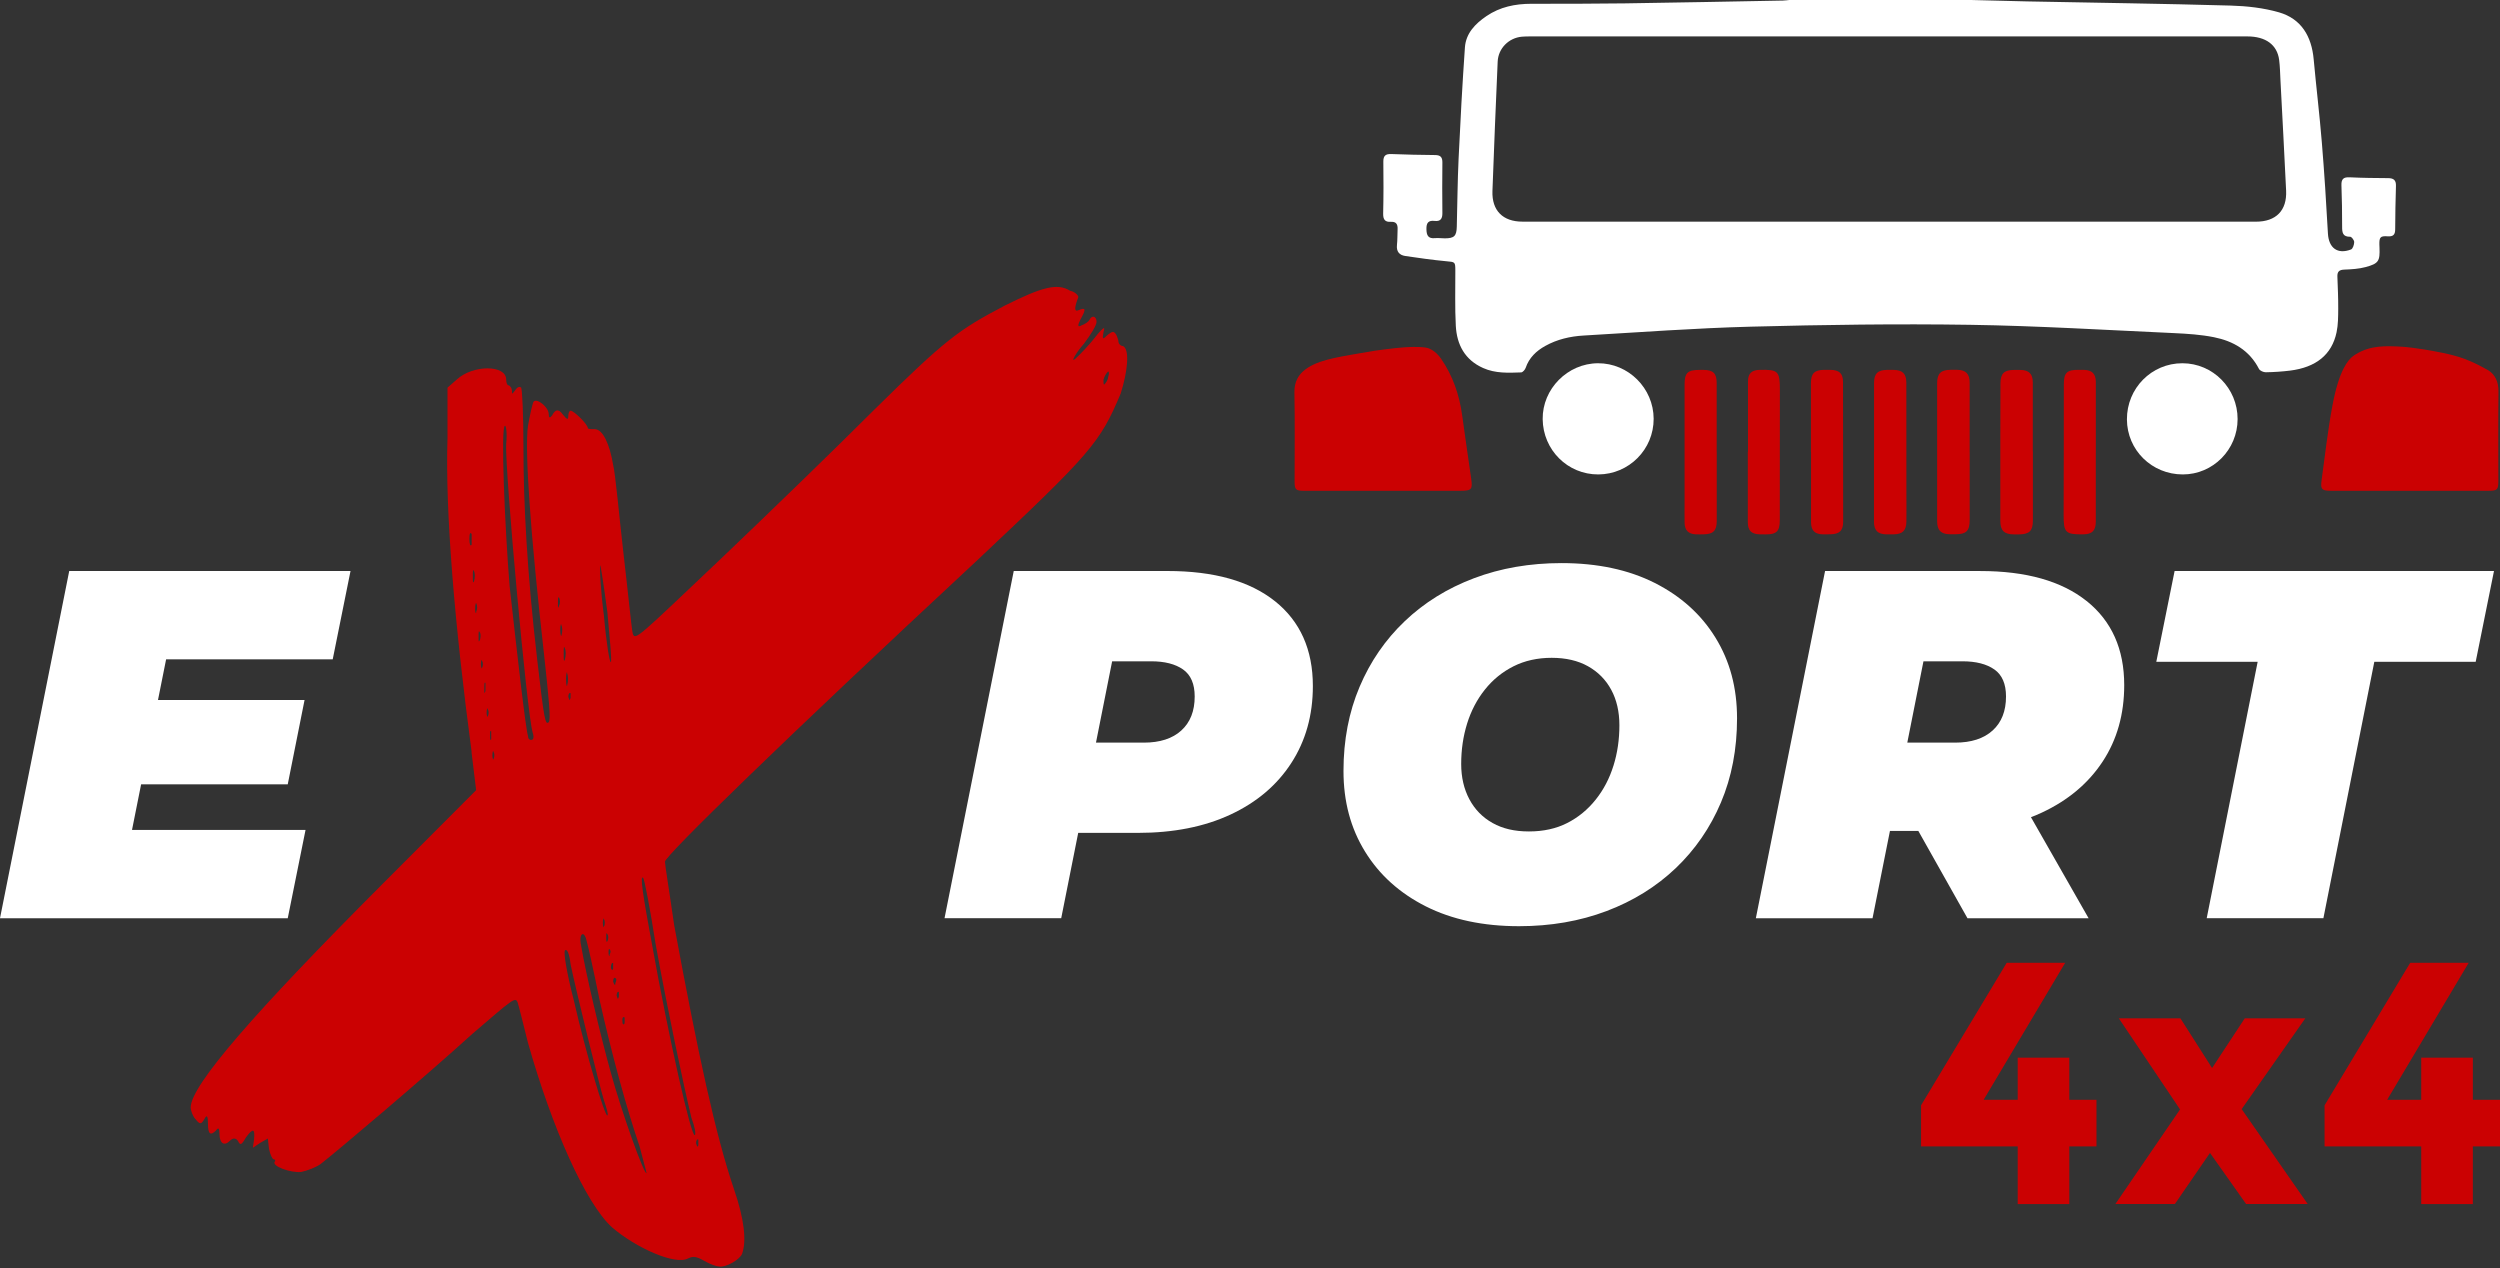
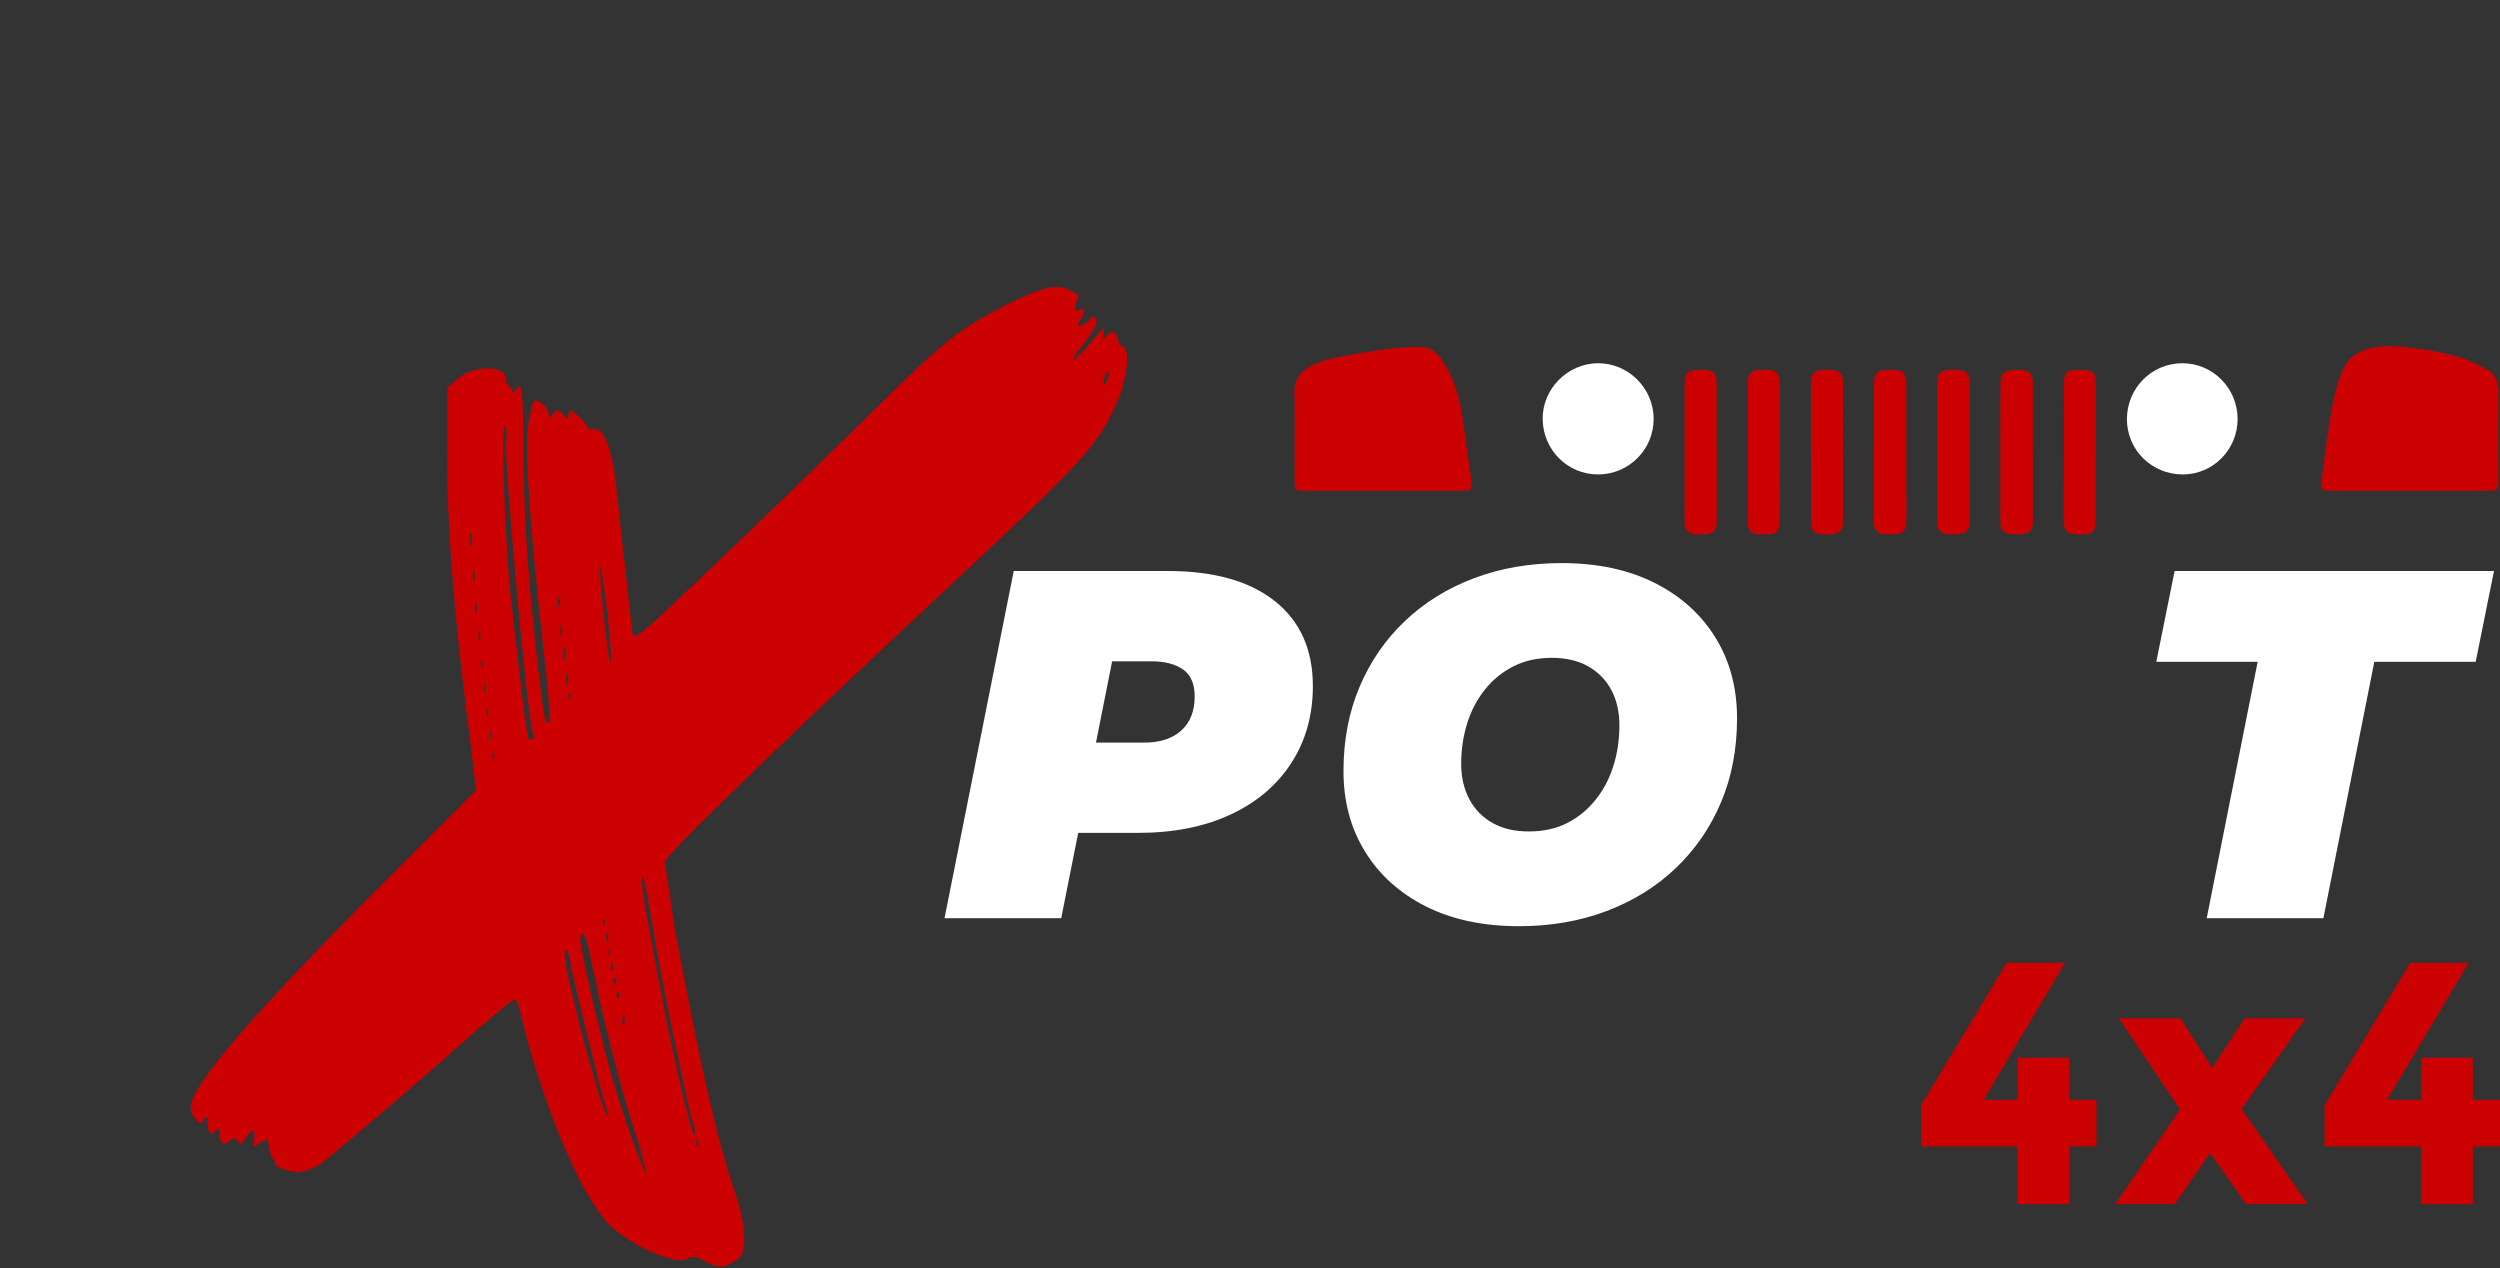
<svg xmlns="http://www.w3.org/2000/svg" width="339" height="172" viewBox="0 0 339 172" fill="none">
  <rect x="0" y="0" width="339" height="172" fill="#333333" stroke="none" />
  <g clip-path="url(#clip0_202_96)">
    <path d="M273.601 149.133V143.423H280.599V149.133H284.283V155.45H280.599V163.267H273.601V155.45H260.494V149.881L272.108 130.555H280.038L268.98 149.133H273.597H273.601Z" fill="#CB0102" />
    <path d="M295.667 138.089L299.957 144.826L304.388 138.089H312.596L303.968 150.395L312.923 163.263H304.573L299.674 156.335L294.916 163.263H286.846L295.615 150.439L287.314 138.085H295.663L295.667 138.089Z" fill="#CB0102" />
    <path d="M328.318 149.133V143.423H335.316V149.133H339V155.45H335.316V163.267H328.318V155.45H315.211V149.881L326.825 130.555H334.755L323.697 149.133H328.314H328.318Z" fill="#CB0102" />
    <path d="M172.896 81.532C169.478 78.799 164.615 77.428 158.316 77.428H137.464L128.078 124.509H143.901L146.205 112.939H154.292C159.119 112.939 163.308 112.11 166.863 110.451C170.418 108.793 173.166 106.46 175.107 103.455C177.052 100.45 178.025 96.977 178.025 93.03C178.025 88.096 176.314 84.266 172.896 81.528V81.532ZM160.192 99.051C158.986 100.151 157.287 100.701 155.095 100.701H148.614L150.806 89.673H156.1C157.932 89.673 159.373 90.041 160.426 90.781C161.475 91.521 162 92.743 162 94.445C162 96.419 161.395 97.955 160.188 99.051H160.192Z" fill="white" />
    <path d="M224.38 79.045C220.825 77.254 216.612 76.356 211.741 76.356C207.452 76.356 203.497 77.039 199.877 78.406C196.257 79.773 193.13 81.714 190.491 84.226C187.851 86.737 185.809 89.71 184.357 93.139C182.904 96.568 182.177 100.37 182.177 104.539C182.177 108.708 183.15 112.308 185.095 115.47C187.04 118.633 189.788 121.108 193.34 122.903C196.895 124.695 201.104 125.592 205.979 125.592C210.268 125.592 214.223 124.909 217.843 123.542C221.463 122.175 224.59 120.234 227.229 117.723C229.865 115.211 231.911 112.243 233.363 108.81C234.816 105.38 235.543 101.579 235.543 97.409C235.543 93.24 234.57 89.641 232.625 86.478C230.68 83.316 227.932 80.841 224.38 79.045ZM218.783 103.831C218.247 105.558 217.443 107.095 216.37 108.438C215.297 109.784 214.013 110.836 212.516 111.6C211.019 112.364 209.288 112.744 207.322 112.744C205.357 112.744 203.759 112.364 202.395 111.6C201.031 110.84 199.982 109.76 199.243 108.373C198.505 106.986 198.138 105.392 198.138 103.597C198.138 101.668 198.404 99.84 198.941 98.113C199.478 96.386 200.281 94.85 201.354 93.507C202.427 92.16 203.723 91.109 205.244 90.344C206.762 89.584 208.485 89.2 210.406 89.2C212.326 89.2 213.969 89.58 215.333 90.344C216.697 91.109 217.746 92.172 218.485 93.539C219.223 94.906 219.59 96.512 219.59 98.348C219.59 100.277 219.324 102.105 218.787 103.827L218.783 103.831Z" fill="white" />
-     <path d="M282.943 81.5C279.545 78.786 274.743 77.432 268.528 77.432H247.479L238.093 124.513H253.916L256.277 112.676H260.127L266.789 124.513H283.214L275.397 110.811C275.901 110.617 276.398 110.411 276.882 110.185C280.433 108.526 283.181 106.217 285.126 103.257C287.071 100.297 288.044 96.847 288.044 92.9C288.044 88.015 286.345 84.214 282.951 81.5H282.943ZM270.441 90.781C271.491 91.521 272.015 92.743 272.015 94.445C272.015 96.418 271.41 97.955 270.203 99.051C268.997 100.151 267.298 100.701 265.11 100.701H258.629L260.821 89.673H266.111C267.943 89.673 269.384 90.041 270.437 90.781H270.441Z" fill="white" />
    <path d="M294.876 77.432L292.394 89.738H306.139L299.23 124.509H315.053L321.958 89.738H335.703L338.185 77.432H294.876Z" fill="white" />
    <path d="M63.958 101.995C61.618 84.477 60.367 69.307 60.681 59.452V52.569L61.928 51.473C64.112 49.439 68.639 49.439 68.639 51.473C68.639 51.942 68.797 52.253 68.95 52.253C69.103 52.253 69.418 52.565 69.418 53.034C69.418 53.503 69.418 53.503 69.886 52.876C70.197 52.407 70.512 52.407 70.665 52.565C70.823 52.876 70.976 56.318 70.976 60.54C70.976 68.045 71.444 77.432 72.848 89.475C73.785 97.608 73.942 98.388 74.41 97.919C74.721 97.608 74.41 94.635 73.785 88.848C71.912 72.267 71.129 61.009 71.597 57.725C71.908 56.006 72.223 54.595 72.376 54.441C72.844 53.972 74.406 55.222 74.406 56.16C74.406 56.68 74.562 56.733 74.874 56.318C75.291 55.485 75.759 55.432 76.278 56.16C76.904 56.94 77.057 56.94 77.057 56.471C77.057 56.002 77.215 55.691 77.368 55.691C77.836 55.691 79.709 57.567 79.709 58.036C79.709 58.194 80.177 58.194 80.645 58.194C81.739 58.194 82.675 60.228 83.143 63.043C83.454 64.293 83.922 69.611 84.547 75.086C85.173 80.404 85.641 85.253 85.794 85.88C86.105 86.976 86.573 86.349 97.812 75.713C104.212 69.615 113.574 60.54 118.57 55.537C128.247 45.997 129.962 44.743 136.205 41.46C141.201 38.956 143.384 38.33 145.099 39.426C145.878 39.583 146.346 40.206 146.193 40.364C145.674 41.72 145.674 42.293 146.193 42.083C147.287 41.613 147.287 41.925 146.504 43.332C146.087 44.165 146.139 44.425 146.661 44.113C147.129 43.955 147.597 43.644 147.755 43.332C148.066 42.705 148.691 42.863 148.691 43.644C148.691 44.113 147.912 45.362 146.976 46.616C145.882 47.865 145.414 48.804 145.572 48.804C145.729 48.804 146.819 47.708 147.912 46.458C149.627 44.27 149.942 44.113 149.627 45.051C149.47 45.989 149.47 46.147 150.253 45.362C150.878 44.893 151.032 44.893 151.346 45.362C151.504 45.674 151.657 46.143 151.657 46.3C151.657 46.612 151.968 46.927 152.283 46.927C153.219 47.396 152.908 50.369 151.972 53.341C149.163 60.066 147.912 61.474 132.464 76.02C106.557 100.107 90.169 116.061 90.169 116.841C90.169 117.31 90.794 121.063 91.416 125.443C94.692 143.115 97.033 153.909 99.531 161.261C100.935 165.329 101.246 168.298 100.625 170.021C100.314 170.801 98.441 171.897 97.505 171.739C97.194 171.739 96.258 171.428 95.475 170.959C94.382 170.332 93.913 170.332 93.288 170.647C91.573 171.586 86.266 169.24 82.986 166.425C79.394 163.142 74.87 152.975 71.593 141.401C70.968 138.897 70.346 136.394 70.189 135.925C69.878 135.145 69.564 135.456 64.103 140.147C57.55 146.092 45.532 156.259 43.502 157.82C42.877 158.289 41.63 158.758 40.847 158.916C39.443 159.073 36.791 158.135 37.26 157.508C37.417 157.35 37.26 157.197 37.102 157.197C36.945 157.197 36.634 156.57 36.477 155.789L36.319 154.382L35.226 155.009L34.289 155.636L34.447 154.54C34.604 152.975 34.289 152.975 33.353 154.228C32.728 155.324 32.574 155.324 32.26 154.698C31.948 154.28 31.583 154.28 31.166 154.698C30.387 155.478 29.762 155.009 29.762 153.759C29.762 152.979 29.604 152.821 29.294 153.29C28.515 154.071 28.2 153.759 28.2 152.352C28.2 151.309 28.044 151.1 27.732 151.725C27.264 152.506 27.106 152.506 26.485 151.725C26.174 151.414 25.859 150.629 25.859 150.16C25.859 147.188 34.6 137.179 51.61 120.129L64.564 107.147L63.938 101.987L63.958 101.995ZM63.958 73.841V72.433C63.801 72.122 63.648 72.275 63.648 73.06C63.648 73.845 63.805 74.156 63.958 73.841ZM64.116 78.063C64.116 78.843 64.116 79.159 64.273 78.843C64.43 78.374 64.43 77.747 64.273 77.436C64.116 77.124 64.116 77.436 64.116 78.063ZM64.426 82.6C64.426 83.069 64.584 83.38 64.584 82.911C64.741 82.6 64.741 82.131 64.584 81.816C64.584 81.658 64.426 81.816 64.426 82.596V82.6ZM64.894 86.353C64.894 86.98 64.894 87.133 65.052 86.822C65.209 86.511 65.209 85.884 65.052 85.726C64.894 85.415 64.894 85.726 64.894 86.353ZM65.205 90.106C65.205 90.575 65.363 90.733 65.363 90.575C65.52 90.263 65.52 89.794 65.363 89.637C65.363 89.325 65.205 89.479 65.205 90.106ZM65.673 93.39C65.673 94.016 65.673 94.17 65.831 93.701V92.605C65.673 92.447 65.673 92.763 65.673 93.385V93.39ZM65.984 96.673C65.984 97.142 66.141 97.3 66.141 97.142C66.299 96.831 66.299 96.362 66.141 96.204C66.141 95.893 65.984 96.046 65.984 96.673ZM66.452 99.803C66.452 100.273 66.452 100.43 66.609 100.273V99.177C66.452 99.019 66.452 99.177 66.452 99.803ZM66.763 102.46C66.763 102.93 66.92 103.087 66.92 102.93C67.078 102.618 67.078 102.149 66.92 101.991C66.92 101.68 66.763 101.834 66.763 102.46ZM69.103 79.47C70.04 87.914 71.291 99.019 71.601 99.803C71.601 100.273 71.912 100.43 72.227 100.273C72.384 100.115 72.384 99.803 72.227 99.334C71.448 96.673 68.482 63.985 68.635 60.232C68.793 58.825 68.635 57.729 68.478 57.729C67.853 57.729 68.478 71.806 69.103 79.47ZM75.657 81.816C75.657 82.442 75.657 82.596 75.814 82.127C75.972 81.816 75.972 81.346 75.814 81.031C75.657 80.873 75.657 81.189 75.657 81.811V81.816ZM75.968 85.411C75.968 86.191 76.125 86.349 76.125 86.191C76.283 85.722 76.283 85.095 76.125 84.784C76.125 84.472 75.968 84.626 75.968 85.411ZM76.436 88.694C76.436 89.475 76.436 89.79 76.593 89.475C76.751 88.848 76.751 88.225 76.593 87.91C76.436 87.441 76.436 87.91 76.436 88.69V88.694ZM76.593 128.888C76.436 129.2 76.751 131.549 77.84 135.771C79.402 142.654 82.053 151.567 82.368 151.256C82.525 151.098 82.211 150.16 81.9 149.222C81.274 147.188 78.155 134.522 77.372 130.765C77.215 129.357 76.904 128.577 76.593 128.888ZM76.751 92.132C76.751 92.912 76.908 93.228 76.908 92.912C77.065 92.443 77.065 91.663 76.908 91.347C76.908 90.878 76.751 91.347 76.751 92.128V92.132ZM77.061 94.477C77.219 94.947 77.219 95.104 77.372 94.635V94.008C77.215 93.851 77.061 94.166 77.061 94.477ZM78.776 128.104C79.402 131.857 81.428 140.458 82.832 145.465C84.237 150.625 87.36 159.385 87.671 159.073C87.671 158.916 87.203 157.355 86.734 155.474C85.019 150.467 82.99 143.119 81.27 135.456C80.492 131.545 79.709 128.104 79.555 127.635C79.245 126.07 78.462 126.539 78.776 128.104ZM81.896 83.53C82.207 87.125 82.675 89.944 82.832 89.786C82.99 89.629 82.675 86.502 82.364 83.061C81.896 79.466 81.428 76.647 81.428 76.647C81.27 76.805 81.428 79.931 81.896 83.53ZM81.896 124.666C81.896 124.355 81.739 124.666 81.739 125.135C81.739 125.605 81.896 125.916 81.896 125.605C82.053 125.447 82.053 124.824 81.896 124.666ZM82.364 126.701C82.207 126.389 82.207 126.543 82.207 127.17C82.207 127.639 82.207 127.796 82.364 127.639C82.521 127.327 82.521 126.858 82.364 126.701ZM82.675 128.735C82.517 128.577 82.517 128.892 82.517 129.204C82.517 129.673 82.675 129.831 82.675 129.362C82.832 129.204 82.832 128.892 82.675 128.735ZM82.832 131.238C82.937 131.551 83.041 131.603 83.143 131.396V130.615C82.986 130.457 82.832 130.773 82.832 131.242V131.238ZM83.143 133.114C83.3 133.584 83.454 133.741 83.454 133.272C83.611 132.961 83.611 132.645 83.454 132.645C83.296 132.488 83.143 132.645 83.143 133.114ZM83.611 134.991C83.768 135.46 83.768 135.618 83.922 135.149V134.522C83.764 134.364 83.611 134.679 83.611 134.991ZM84.39 138.432C84.39 138.901 84.547 139.059 84.701 138.744V137.963C84.39 137.806 84.39 138.121 84.39 138.432ZM88.45 128.266C90.633 140.467 93.756 154.386 94.224 153.917C94.382 153.759 94.224 152.821 93.756 151.572C92.663 147.034 90.479 136.714 88.918 128.112C88.139 123.105 87.356 119.041 87.203 119.041C86.734 118.572 87.203 121.544 88.45 128.27V128.266ZM94.382 155.009C94.539 155.478 94.539 155.636 94.692 155.32V154.54C94.535 154.382 94.382 154.698 94.382 155.009ZM149.789 52.096C149.946 51.938 150.257 51.469 150.257 51.157C150.414 50.688 150.414 50.377 150.257 50.377C149.946 50.688 149.789 51.004 149.631 51.473C149.631 51.942 149.631 52.253 149.789 52.1V52.096Z" fill="#CB0102" />
-     <path d="M45.117 89.402L47.53 77.432H9.387L0 124.513H39.019L41.432 112.538H17.901L19.136 106.351H39.019L41.299 94.918H21.424L22.526 89.402H45.117Z" fill="white" />
-     <path d="M267.29 -1.3805e-05C269.804 0.065 272.318 0.137 274.836 0.19C284.049 0.372 293.262 0.497 302.475 0.756C304.67 0.817 306.93 1.068 309.033 1.674C312.063 2.552 313.451 4.93 313.734 8.031C314.077 11.788 314.533 15.533 314.84 19.294C315.179 23.411 315.441 27.532 315.667 31.657C315.772 33.618 316.958 34.532 318.798 33.829C319.045 33.736 319.226 33.169 319.23 32.822C319.23 32.571 318.879 32.106 318.693 32.106C317.664 32.118 317.588 31.54 317.592 30.719C317.604 28.846 317.56 26.974 317.499 25.105C317.475 24.293 317.769 24.002 318.597 24.042C320.34 24.127 322.091 24.147 323.839 24.155C324.585 24.159 324.916 24.438 324.892 25.215C324.831 27.172 324.795 29.133 324.787 31.095C324.787 31.831 324.509 32.098 323.766 32.045C322.781 31.972 322.624 32.166 322.644 33.149C322.644 33.299 322.652 33.444 322.66 33.594C322.729 35.398 322.547 35.737 320.78 36.215C319.852 36.465 318.859 36.522 317.89 36.558C317.196 36.583 316.922 36.833 316.95 37.517C317.007 38.973 317.071 40.424 317.063 41.88C317.055 42.944 317.055 44.036 316.837 45.067C316.196 48.092 314.057 49.815 310.522 50.256C309.436 50.389 308.338 50.462 307.241 50.478C306.926 50.482 306.446 50.276 306.317 50.025C305.025 47.506 302.83 46.252 300.211 45.726C298.452 45.374 296.636 45.257 294.836 45.172C285.603 44.752 276.369 44.185 267.132 44.044C257.241 43.894 247.338 44.036 237.447 44.295C229.869 44.493 222.298 45.055 214.728 45.5C212.92 45.605 211.156 46.009 209.542 46.907C208.311 47.59 207.351 48.505 206.879 49.883C206.79 50.138 206.483 50.49 206.269 50.498C204.526 50.559 202.774 50.648 201.112 49.904C198.63 48.796 197.545 46.741 197.407 44.177C197.274 41.69 197.351 39.191 197.343 36.7C197.339 35.483 197.314 35.535 196.096 35.422C194.243 35.248 192.399 34.985 190.559 34.714C189.744 34.593 189.332 34.108 189.429 33.214C189.506 32.506 189.478 31.79 189.514 31.079C189.546 30.427 189.324 30.035 188.61 30.08C187.807 30.132 187.541 29.772 187.557 28.959C187.613 26.61 187.609 24.26 187.581 21.911C187.573 21.114 187.896 20.863 188.642 20.888C190.628 20.96 192.609 21.013 194.595 21.025C195.325 21.029 195.595 21.308 195.587 22.032C195.563 24.321 195.559 26.614 195.587 28.903C195.595 29.667 195.317 30.047 194.55 29.958C193.683 29.857 193.404 30.217 193.424 31.079C193.44 31.928 193.662 32.381 194.595 32.292C195.034 32.247 195.482 32.324 195.926 32.32C197.189 32.316 197.508 32.009 197.54 30.747C197.621 27.657 197.641 24.564 197.787 21.478C198.021 16.463 198.295 11.449 198.642 6.438C198.775 4.509 200.051 3.211 201.568 2.18C203.396 0.938 205.454 0.514 207.641 0.514C211.879 0.514 216.116 0.514 220.349 0.457C227.488 0.356 234.626 0.206 241.765 0.077C242.088 0.073 242.411 0.016 242.734 -0.012C250.918 -0.012 259.098 -0.012 267.282 -0.012L267.29 -1.3805e-05ZM256.18 30.059C272.758 30.059 289.339 30.059 305.917 30.059C308.633 30.059 310.126 28.539 309.997 25.846C309.759 20.859 309.493 15.873 309.23 10.883C309.182 9.961 309.17 9.034 309.053 8.125C308.786 6.07 307.229 4.938 304.735 4.938C272.306 4.938 239.877 4.938 207.448 4.938C207.092 4.938 206.737 4.946 206.382 4.974C204.599 5.124 203.162 6.555 203.085 8.355C202.831 14.203 202.585 20.055 202.375 25.906C202.282 28.559 203.791 30.055 206.443 30.055C223.025 30.055 239.602 30.055 256.184 30.055L256.18 30.059Z" fill="white" />
    <path d="M187.573 66.549C183.989 66.549 180.402 66.549 176.818 66.549C175.692 66.549 175.547 66.399 175.547 65.255C175.547 61.243 175.596 57.227 175.523 53.216C175.511 52.488 175.644 51.877 175.918 51.352C176.302 50.611 176.887 50.15 177.391 49.831C179.308 48.626 182.105 48.318 186.29 47.578C186.386 47.562 186.919 47.485 187.637 47.392C190.063 47.077 191.164 47.049 191.701 47.045C193.19 47.032 193.59 47.174 193.792 47.263C194.587 47.603 195.095 48.185 195.414 48.65C197.008 50.967 197.892 53.551 198.271 56.33C198.662 59.185 199.082 62.032 199.49 64.883C199.704 66.367 199.546 66.549 198.065 66.549C194.57 66.549 191.072 66.549 187.577 66.549H187.573Z" fill="#CB0102" />
    <path d="M326.781 66.549C323.193 66.549 319.61 66.549 316.022 66.549C314.852 66.549 314.642 66.335 314.799 65.182C315.271 61.769 315.647 58.34 316.284 54.959C317.18 50.183 318.399 48.796 319.081 48.282C319.238 48.165 319.371 48.088 319.48 48.019C321.47 46.814 323.476 46.895 325.727 47.016C325.727 47.016 327.652 47.117 331.224 47.849C331.639 47.934 332.035 48.027 332.035 48.027C332.43 48.12 332.915 48.246 333.455 48.411C334.343 48.678 335.768 49.269 337.309 50.154C338.37 50.765 338.806 51.804 338.794 53.094C338.75 57.139 338.778 61.183 338.778 65.223C338.778 66.408 338.633 66.549 337.446 66.549C333.891 66.549 330.332 66.549 326.777 66.549H326.781Z" fill="#CB0102" />
    <path d="M303.419 56.827C303.419 60.968 300.082 64.337 295.99 64.333C291.785 64.333 288.432 61.029 288.411 56.876C288.391 52.65 291.753 49.249 295.938 49.257C300.07 49.261 303.423 52.654 303.419 56.827Z" fill="white" />
    <path d="M216.689 49.257C220.809 49.24 224.219 52.642 224.235 56.779C224.251 60.932 220.898 64.313 216.737 64.333C212.585 64.353 209.231 61.021 209.187 56.831C209.142 52.734 212.569 49.273 216.689 49.257Z" fill="white" />
    <path d="M254.122 61.207C254.122 58.113 254.122 55.02 254.122 51.93C254.122 50.656 254.622 50.167 255.898 50.158C256.192 50.158 256.491 50.154 256.785 50.158C257.996 50.179 258.5 50.68 258.5 51.914C258.508 56.936 258.508 61.959 258.508 66.982C258.508 68.231 258.529 69.481 258.508 70.727C258.488 71.956 257.984 72.441 256.757 72.457C256.43 72.462 256.103 72.466 255.78 72.457C254.622 72.433 254.114 71.924 254.11 70.751C254.102 67.568 254.11 64.386 254.11 61.207C254.11 61.207 254.114 61.207 254.118 61.207H254.122Z" fill="#CB0102" />
    <path d="M275.659 61.215C275.659 64.337 275.659 67.459 275.659 70.581C275.659 71.98 275.195 72.441 273.795 72.462C273.557 72.462 273.319 72.462 273.085 72.462C271.761 72.453 271.248 71.956 271.244 70.634C271.236 66.772 271.244 62.91 271.244 59.043C271.244 56.698 271.244 54.348 271.261 52.003C271.269 50.652 271.749 50.175 273.077 50.163C273.371 50.163 273.67 50.158 273.964 50.163C275.123 50.179 275.643 50.688 275.647 51.853C275.655 54.975 275.647 58.097 275.647 61.219C275.647 61.219 275.655 61.219 275.659 61.219V61.215Z" fill="#CB0102" />
    <path d="M267.088 61.227C267.088 64.317 267.088 67.41 267.088 70.5C267.088 72.005 266.636 72.445 265.114 72.445C264.876 72.445 264.642 72.445 264.404 72.445C263.202 72.433 262.681 71.92 262.677 70.694C262.669 67.245 262.677 63.799 262.677 60.35C262.677 57.555 262.677 54.761 262.677 51.966C262.677 50.644 263.186 50.15 264.517 50.146C264.812 50.146 265.11 50.142 265.405 50.146C266.551 50.171 267.08 50.688 267.084 51.857C267.092 54.979 267.084 58.101 267.084 61.219L267.088 61.227Z" fill="#CB0102" />
    <path d="M232.79 61.276C232.79 64.398 232.79 67.516 232.79 70.638C232.79 71.972 232.314 72.445 230.97 72.457C230.615 72.457 230.26 72.47 229.905 72.453C228.949 72.401 228.452 71.899 228.432 70.925C228.412 70.035 228.428 69.141 228.428 68.252C228.428 62.901 228.428 57.551 228.428 52.201C228.428 50.543 228.815 50.163 230.47 50.158C230.648 50.158 230.825 50.158 231.003 50.158C232.302 50.167 232.782 50.628 232.782 51.914C232.786 55.036 232.782 58.154 232.782 61.276H232.79Z" fill="#CB0102" />
    <path d="M245.563 61.292C245.563 58.174 245.563 55.056 245.563 51.938C245.563 50.648 246.039 50.171 247.322 50.154C247.617 50.15 247.915 50.146 248.21 50.154C249.408 50.171 249.909 50.632 249.913 51.809C249.929 58.121 249.937 64.43 249.933 70.743C249.933 71.968 249.425 72.433 248.182 72.449C247.855 72.449 247.532 72.462 247.205 72.457C246.091 72.445 245.579 71.944 245.575 70.824C245.567 67.645 245.575 64.47 245.575 61.292C245.571 61.292 245.567 61.292 245.563 61.292Z" fill="#CB0102" />
    <path d="M284.19 61.344C284.19 64.466 284.19 67.588 284.19 70.71C284.19 71.956 283.706 72.441 282.487 72.457C280.042 72.482 279.82 72.227 279.828 69.768C279.856 63.892 279.848 58.016 279.856 52.136C279.856 50.535 280.252 50.146 281.858 50.15C282.096 50.15 282.334 50.15 282.568 50.154C283.682 50.179 284.194 50.688 284.194 51.796C284.198 54.979 284.194 58.162 284.194 61.344H284.19Z" fill="#CB0102" />
    <path d="M237.028 61.264C237.028 58.085 237.02 54.902 237.028 51.724C237.028 50.644 237.516 50.179 238.614 50.154C241.112 50.094 241.35 50.328 241.35 52.84C241.346 58.752 241.342 64.665 241.337 70.577C241.337 72.045 240.894 72.474 239.417 72.462C239.15 72.462 238.884 72.462 238.618 72.454C237.484 72.425 237.007 71.956 237.003 70.808C236.995 67.629 237.003 64.446 237.003 61.268C237.011 61.268 237.016 61.268 237.024 61.268L237.028 61.264Z" fill="#CB0102" />
  </g>
  <defs>
    <clipPath id="clip0_202_96">
      <rect width="339" height="171.768" fill="white" />
    </clipPath>
  </defs>
</svg>